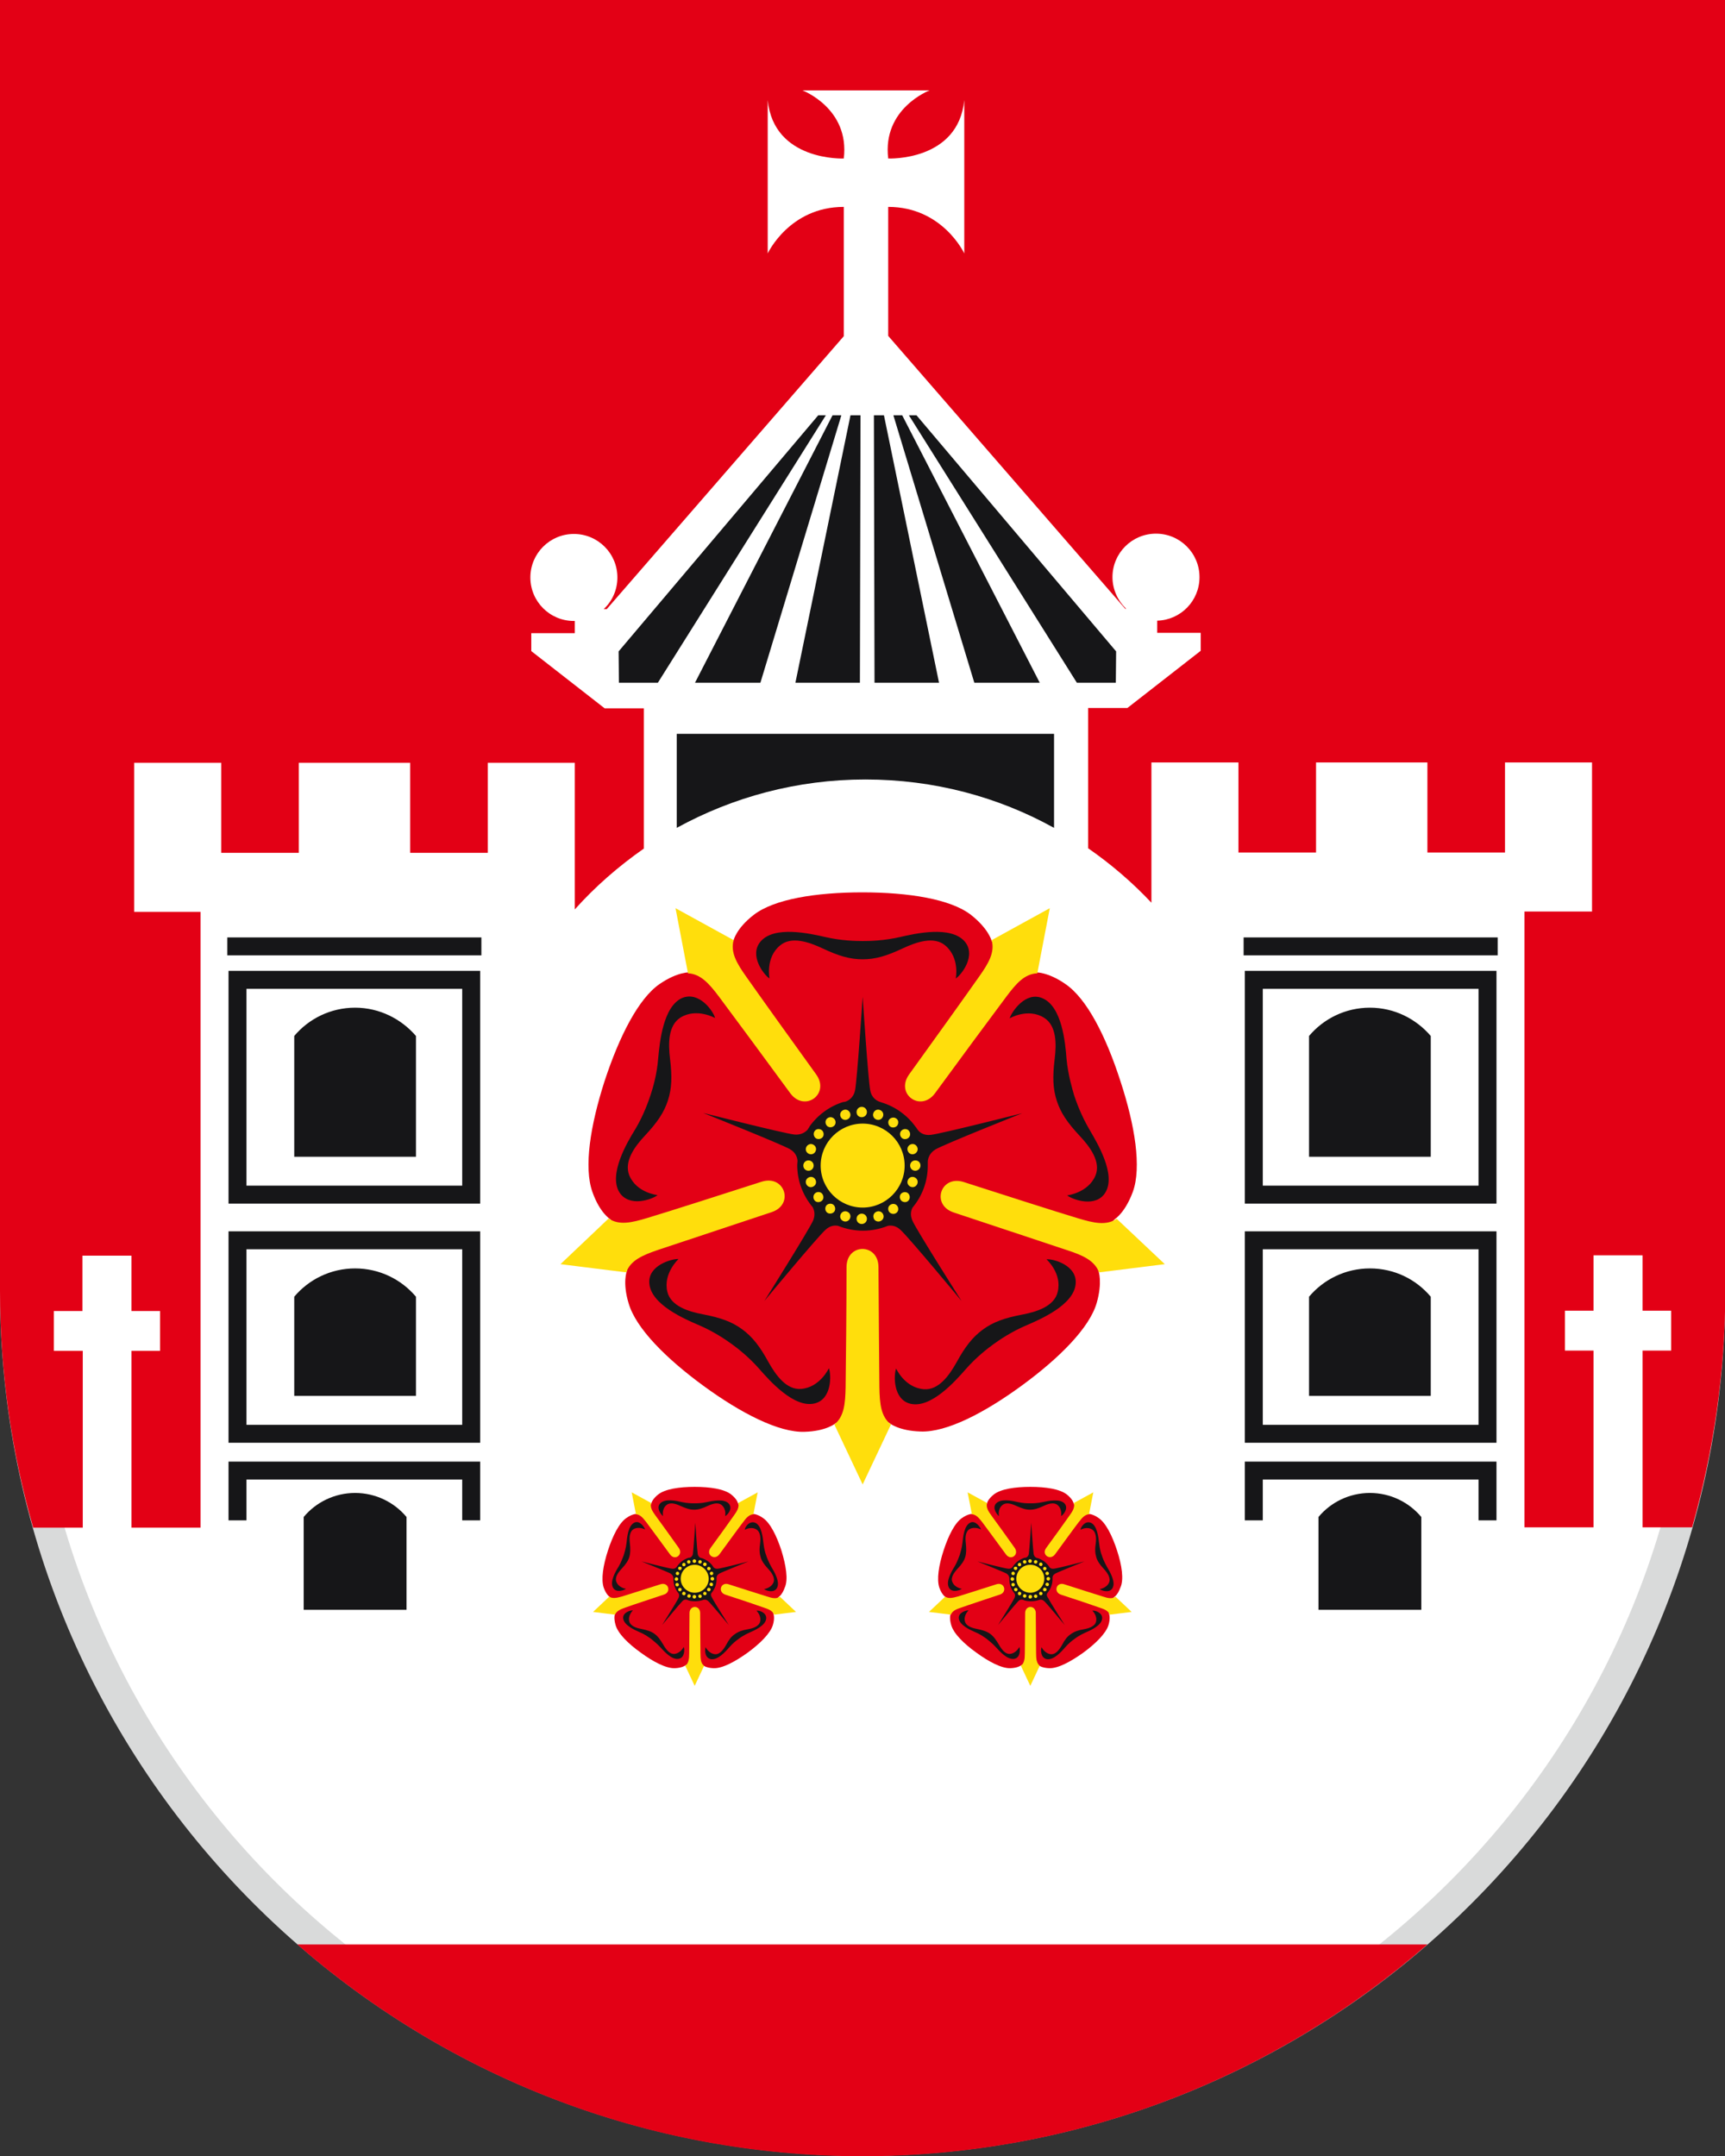
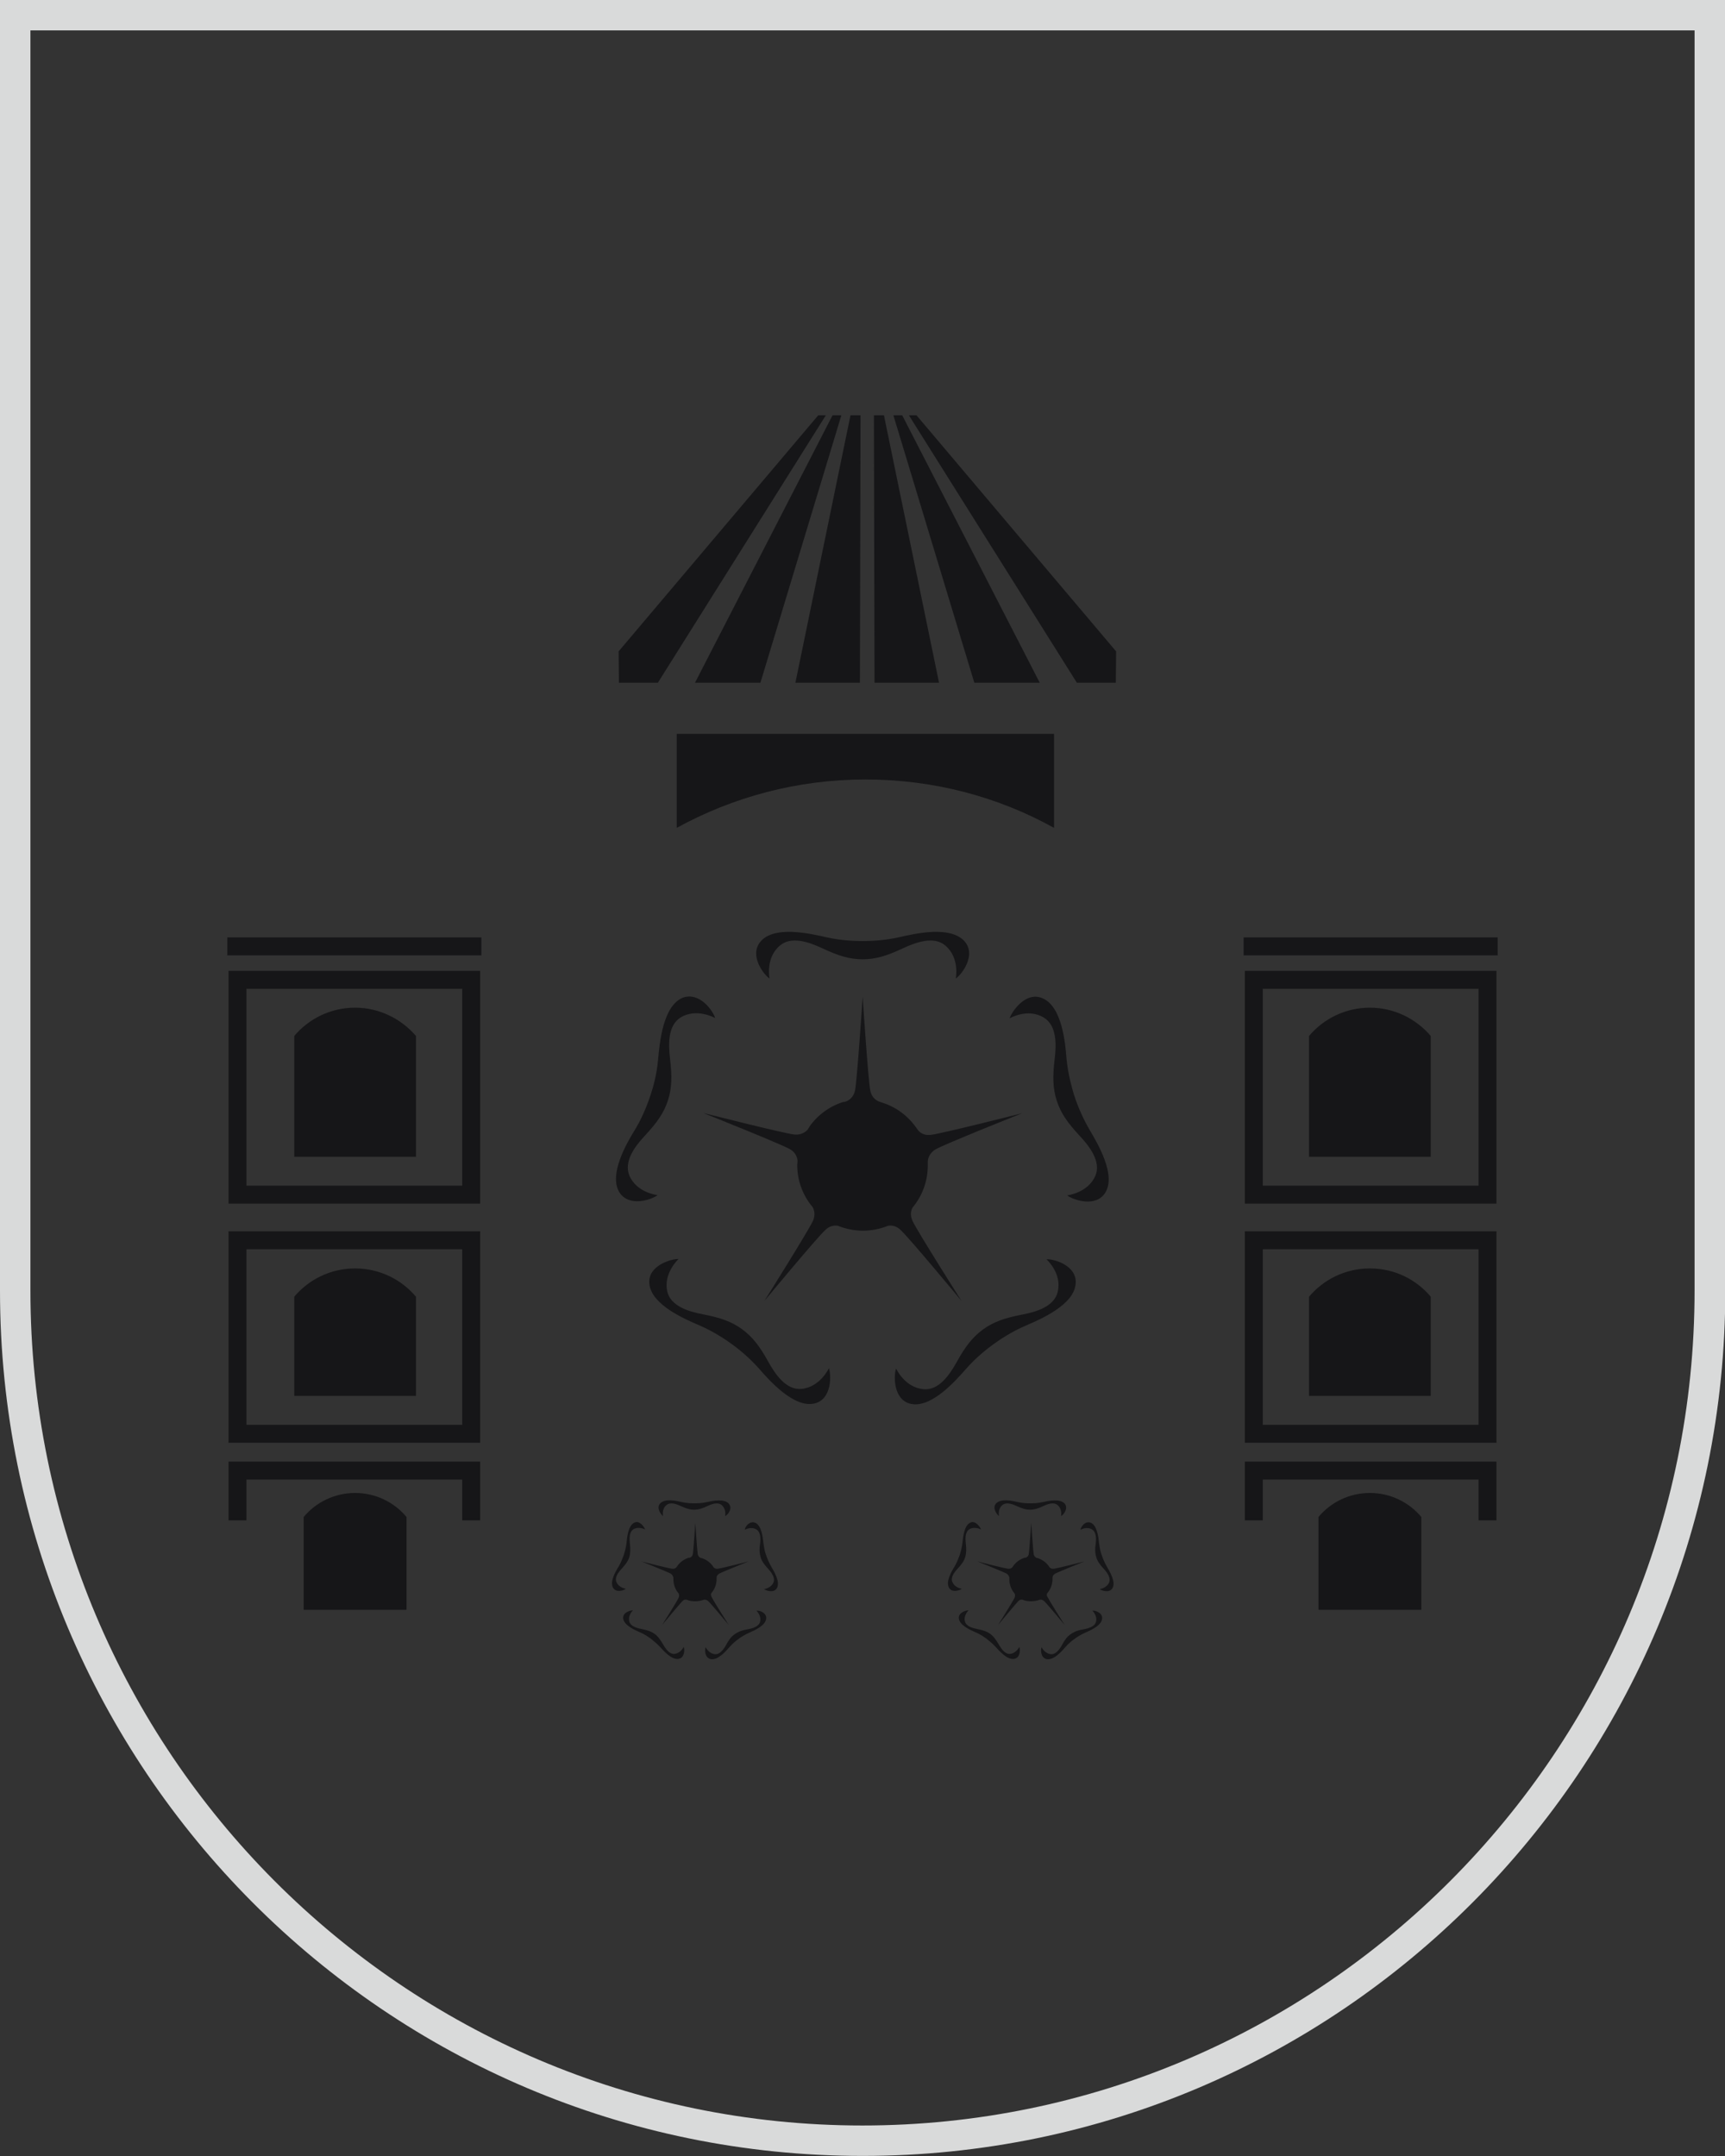
<svg xmlns="http://www.w3.org/2000/svg" version="1.1" id="Ebene_1" x="0px" y="0px" viewBox="0 0 56.69 70.87" style="enable-background:new 0 0 56.69 70.87;" xml:space="preserve">
  <rect x="0" y="0" width="56.69" height="70.87" fill="#333333" stroke="none" />
  <style type="text/css">
	.st0{fill:#E30015;}
	.st1{fill:#FFFFFF;}
	.st2{fill:#D9DADA;}
	.st3{fill:#161618;}
	.st4{fill:#FFDE0C;}
</style>
-   <path class="st0" d="M27.72,36.51c-1.07,0.35-1.66,1.5-1.31,2.57s1.5,1.66,2.57,1.31c1.07-0.35,1.66-1.5,1.31-2.57  C29.94,36.75,28.79,36.16,27.72,36.51z" />
  <g>
-     <path class="st1" d="M28.35,70.37C12.99,70.37,0.5,57.83,0.5,42.42V0.5h55.69v41.92C56.19,57.83,43.7,70.37,28.35,70.37z" />
    <path class="st2" d="M55.69,1v41.42c0,15.13-12.27,27.44-27.35,27.44S1,57.55,1,42.42V1H55.69 M56.69,0H0v42.42   c0,15.71,12.69,28.44,28.35,28.44s28.35-12.74,28.35-28.44V0L56.69,0z" />
  </g>
-   <path class="st0" d="M46.91,63.91c-4.97,4.33-11.46,6.96-18.57,6.96s-13.59-2.63-18.57-6.96H46.91z M0,0v42.42  c0,2.7,0.38,5.31,1.09,7.79h1.63v-5.81H1.77v-1.31h0.94v-1.82h1.61v1.82h0.94v1.31H4.32v5.81h2.27V29.97H4.41v-4.9h2.86v2.96h2.55  v-2.96h3.66v2.96h2.55v-2.96h2.86v4.82c0.67-0.75,1.44-1.42,2.27-2v-4.61h-1.29l-2.41-1.88v-0.59h1.43v-0.4c-0.01,0-0.02,0-0.03,0  c-0.79,0-1.43-0.64-1.43-1.43s0.64-1.43,1.43-1.43s1.43,0.64,1.43,1.43c0,0.41-0.17,0.78-0.45,1.04h0.1l7.79-8.97V6.8  c-1.79,0-2.5,1.53-2.5,1.53V3.29c0.2,2.02,2.5,1.92,2.5,1.92c0.2-1.65-1.36-2.24-1.36-2.24h4.18c0,0-1.56,0.59-1.36,2.24  c0,0,2.3,0.1,2.5-1.92v5.04c0,0-0.71-1.53-2.5-1.53v4.24l7.79,8.97h0.03c-0.27-0.26-0.45-0.63-0.45-1.04c0-0.79,0.64-1.43,1.43-1.43  s1.43,0.64,1.43,1.43c0,0.78-0.62,1.41-1.39,1.43v0.4h1.43v0.59l-2.41,1.88h-1.29v4.61c0.75,0.52,1.45,1.12,2.08,1.79v-4.61h2.86  v2.96h2.55v-2.96h3.66v2.96h2.55v-2.96h2.86v4.9H50.1v20.24h2.27v-5.81h-0.94v-1.31h0.94v-1.82h1.61v1.82h0.94v1.31h-0.94v5.81h1.63  c0.7-2.48,1.09-5.09,1.09-7.79V0H0z M36.82,35.53c-0.47-1.46-1.1-2.71-1.81-3.19c-0.59-0.41-0.99-0.38-0.99-0.38l0,0l-0.98-0.14  l-0.03-0.02l-0.43-0.9l0,0c0,0-0.1-0.38-0.67-0.83c-0.67-0.52-2.05-0.74-3.57-0.74c-1.52,0-2.9,0.22-3.57,0.74  c-0.57,0.44-0.66,0.83-0.66,0.83h0l-0.43,0.9l-0.03,0.02l-0.98,0.14v0c0,0-0.39-0.03-0.99,0.38c-0.7,0.48-1.33,1.73-1.81,3.19  c-0.47,1.46-0.69,2.84-0.4,3.65c0.24,0.68,0.58,0.89,0.58,0.89v0l0.71,0.69l0.01,0.04l-0.17,0.98l0,0c0,0-0.15,0.37,0.06,1.06  c0.24,0.82,1.23,1.81,2.46,2.71c1.23,0.9,2.48,1.54,3.32,1.51c0.72-0.02,1.02-0.28,1.02-0.28l0,0l0.87-0.47l0.04,0l0.87,0.47v0  c0,0,0.3,0.25,1.02,0.27c0.85,0.03,2.09-0.61,3.32-1.51c1.23-0.9,2.22-1.89,2.46-2.71c0.2-0.69,0.06-1.06,0.06-1.06l0,0l-0.17-0.98  l0.01-0.04l0.71-0.69v0c0,0,0.33-0.21,0.58-0.89C37.52,38.37,37.3,36.99,36.82,35.53z M36.71,50.96c-0.16-0.49-0.37-0.91-0.61-1.07  c-0.2-0.14-0.33-0.13-0.33-0.13l0,0l-0.33-0.05l-0.01-0.01l-0.15-0.3l0,0c0,0-0.03-0.13-0.22-0.28c-0.23-0.18-0.69-0.25-1.2-0.25  c-0.51,0-0.97,0.07-1.2,0.25c-0.19,0.15-0.22,0.28-0.22,0.28h0l-0.15,0.3l-0.01,0.01l-0.33,0.05v0c0,0-0.13-0.01-0.33,0.13  c-0.24,0.16-0.45,0.58-0.61,1.07c-0.16,0.49-0.23,0.95-0.14,1.22c0.08,0.23,0.19,0.3,0.19,0.3v0l0.24,0.23l0,0.01l-0.06,0.33l0,0  c0,0-0.05,0.12,0.02,0.36c0.08,0.28,0.41,0.61,0.83,0.91c0.41,0.3,0.83,0.52,1.12,0.51c0.24-0.01,0.34-0.09,0.34-0.09l0,0l0.29-0.16  l0.01,0l0.29,0.16v0c0,0,0.1,0.08,0.34,0.09c0.29,0.01,0.7-0.21,1.12-0.51c0.41-0.3,0.75-0.64,0.83-0.91  c0.07-0.23,0.02-0.36,0.02-0.36l0,0l-0.06-0.33l0-0.01l0.24-0.23v0c0,0,0.11-0.07,0.19-0.3C36.94,51.92,36.87,51.45,36.71,50.96z   M25.68,50.96c-0.16-0.49-0.37-0.91-0.61-1.07c-0.2-0.14-0.33-0.13-0.33-0.13l0,0l-0.33-0.05l-0.01-0.01l-0.15-0.3l0,0  c0,0-0.03-0.13-0.22-0.28c-0.23-0.18-0.69-0.25-1.2-0.25c-0.51,0-0.97,0.07-1.2,0.25c-0.19,0.15-0.22,0.28-0.22,0.28h0l-0.15,0.3  l-0.01,0.01l-0.33,0.05v0c0,0-0.13-0.01-0.33,0.13c-0.24,0.16-0.45,0.58-0.61,1.07c-0.16,0.49-0.23,0.95-0.14,1.22  c0.08,0.23,0.19,0.3,0.19,0.3v0l0.24,0.23l0,0.01l-0.06,0.33l0,0c0,0-0.05,0.12,0.02,0.36c0.08,0.28,0.41,0.61,0.83,0.91  c0.41,0.3,0.83,0.52,1.12,0.51c0.24-0.01,0.34-0.09,0.34-0.09l0,0l0.29-0.16l0.01,0l0.29,0.16v0c0,0,0.1,0.08,0.34,0.09  c0.29,0.01,0.7-0.21,1.12-0.51c0.41-0.3,0.75-0.64,0.83-0.91c0.07-0.23,0.02-0.36,0.02-0.36l0,0l-0.06-0.33l0-0.01l0.24-0.23v0  c0,0,0.11-0.07,0.19-0.3C25.91,51.92,25.83,51.45,25.68,50.96z" />
  <path class="st3" d="M22.24,24.12h12.4v3.09c-1.84-1.02-3.95-1.59-6.2-1.59c-2.25,0-4.36,0.58-6.2,1.59V24.12z M11.67,33.12  c-0.8,0-1.52,0.36-2,0.93v3.97h4v-3.97C13.19,33.49,12.47,33.12,11.67,33.12z M11.67,41.69c-0.8,0-1.52,0.36-2,0.93v3.26h4v-3.26  C13.19,42.05,12.47,41.69,11.67,41.69z M11.67,49.07c-0.68,0-1.29,0.31-1.69,0.79v3.05h3.38v-3.05  C12.96,49.38,12.35,49.07,11.67,49.07z M7.51,31.91h8.27v7.65H7.51V31.91z M8.1,38.97h7.09V32.5H8.1V38.97z M7.51,40.47h8.27v6.95  H7.51V40.47z M8.1,46.83h7.09v-5.77H8.1V46.83z M7.51,49.97H8.1v-1.34h7.09v1.34h0.59v-1.93H7.51V49.97z M7.47,31.4h8.35v-0.59H7.47  V31.4z M45.02,33.12c-0.8,0-1.52,0.36-2,0.93v3.97h4v-3.97C46.54,33.49,45.83,33.12,45.02,33.12z M45.02,41.69  c-0.8,0-1.52,0.36-2,0.93v3.26h4v-3.26C46.54,42.05,45.83,41.69,45.02,41.69z M45.02,49.07c-0.68,0-1.29,0.31-1.69,0.79v3.05h3.38  v-3.05C46.31,49.38,45.7,49.07,45.02,49.07z M40.91,31.91h8.27v7.65h-8.27V31.91z M41.5,38.97h7.09V32.5H41.5V38.97z M40.91,40.47  h8.27v6.95h-8.27V40.47z M41.5,46.83h7.09v-5.77H41.5V46.83z M40.91,49.97h0.59v-1.34h7.09v1.34h0.59v-1.93h-8.27V49.97z   M40.87,30.81v0.59h8.35v-0.59H40.87z M30.86,22.44l-1.81-8.79h-0.33l0.02,8.79H30.86z M34.17,22.44l-4.52-8.79h-0.29l2.66,8.79  H34.17z M29.87,13.65l5.52,8.79h1.28l0.01-1.03l-6.56-7.76H29.87z M28.26,22.44l0.02-8.79h-0.33l-1.81,8.79H28.26z M24.99,22.44  l2.66-8.79h-0.29l-4.52,8.79H24.99z M26.89,13.65l-6.56,7.76l0.01,1.03h1.28l5.52-8.79H26.89z M29.99,39.69  c0.31-0.37,0.5-0.85,0.5-1.38c0-0.05,0-0.09,0-0.14c0.01-0.11,0.06-0.27,0.25-0.39c0.31-0.18,2.85-1.19,2.85-1.19s-2.64,0.67-3,0.71  c-0.24,0.03-0.38-0.09-0.44-0.18c-0.01-0.02-0.03-0.04-0.04-0.06c-0.01-0.01-0.01-0.01-0.01-0.01l0,0  c-0.27-0.38-0.66-0.67-1.11-0.81l0,0c0,0-0.01,0-0.03-0.01c-0.01,0-0.02-0.01-0.03-0.01c-0.1-0.03-0.28-0.12-0.33-0.38  c-0.07-0.35-0.25-3.08-0.25-3.08s-0.18,2.72-0.25,3.08c-0.05,0.24-0.22,0.34-0.32,0.37c-0.02,0-0.04,0.01-0.05,0.01  c-0.01,0-0.02,0-0.02,0l0,0c-0.45,0.14-0.84,0.43-1.11,0.81l0,0c0,0,0,0,0,0.01c-0.02,0.03-0.04,0.05-0.05,0.08  c-0.07,0.08-0.21,0.19-0.44,0.17c-0.36-0.04-3-0.71-3-0.71s2.53,1.01,2.85,1.19c0.19,0.11,0.24,0.27,0.25,0.38  c0,0.05-0.01,0.1-0.01,0.14c0,0.53,0.19,1.01,0.51,1.39c0.05,0.1,0.09,0.25,0.01,0.44c-0.15,0.33-1.6,2.64-1.6,2.64  s1.74-2.1,2.01-2.34c0.15-0.14,0.3-0.15,0.41-0.13c0.25,0.1,0.53,0.16,0.82,0.16c0.29,0,0.57-0.06,0.82-0.16  c0.11-0.02,0.26-0.01,0.41,0.13c0.27,0.24,2.01,2.34,2.01,2.34s-1.46-2.3-1.61-2.63C29.9,39.94,29.94,39.78,29.99,39.69z   M31.7,30.94c-0.46-0.52-1.61-0.26-2.13-0.14c-0.52,0.12-1,0.13-1.22,0.13c-0.22,0-0.7-0.01-1.22-0.13  c-0.52-0.12-1.68-0.38-2.13,0.14c-0.4,0.46,0.11,1.11,0.29,1.22c0,0-0.14-0.68,0.34-1.08c0.37-0.32,0.95-0.12,1.4,0.09  c0.53,0.25,0.9,0.36,1.32,0.36v0c0,0,0,0,0,0c0,0,0,0,0,0v0c0.42,0,0.79-0.11,1.32-0.36c0.45-0.21,1.03-0.41,1.4-0.09  c0.48,0.41,0.34,1.08,0.34,1.08C31.59,32.05,32.1,31.4,31.7,30.94z M23.5,33.46c0,0-0.6-0.34-1.13-0.02  c-0.42,0.26-0.41,0.87-0.35,1.36c0.07,0.58,0.06,0.97-0.07,1.37l0,0c0,0,0,0,0,0c0,0,0,0,0,0l0,0c-0.13,0.4-0.35,0.72-0.75,1.15  c-0.34,0.36-0.7,0.85-0.52,1.31c0.24,0.58,0.93,0.65,0.93,0.65c-0.17,0.14-0.94,0.42-1.26-0.1c-0.35-0.59,0.25-1.62,0.53-2.07  c0.27-0.45,0.43-0.91,0.5-1.12c0.07-0.21,0.21-0.67,0.25-1.2c0.05-0.53,0.16-1.71,0.79-1.99C22.99,32.57,23.45,33.25,23.5,33.46z   M34.26,32.81c0.64,0.27,0.75,1.46,0.79,1.99c0.05,0.53,0.19,0.99,0.25,1.2c0.07,0.21,0.23,0.66,0.5,1.12  c0.27,0.46,0.88,1.48,0.53,2.07c-0.31,0.52-1.08,0.24-1.26,0.1c0,0,0.69-0.08,0.93-0.65c0.19-0.45-0.18-0.95-0.52-1.31  c-0.4-0.43-0.62-0.75-0.75-1.15l0,0c0,0,0,0,0,0c0,0,0,0,0,0l0,0c-0.13-0.4-0.14-0.79-0.07-1.37c0.06-0.49,0.07-1.1-0.35-1.36  c-0.53-0.33-1.13,0.02-1.13,0.02C33.25,33.25,33.71,32.57,34.26,32.81z M35.35,42.2c-0.06,0.69-1.15,1.16-1.64,1.37  c-0.49,0.21-0.88,0.48-1.06,0.61c-0.18,0.13-0.56,0.42-0.91,0.82c-0.35,0.4-1.14,1.29-1.81,1.14c-0.59-0.13-0.56-0.96-0.48-1.16  c0,0,0.28,0.63,0.91,0.68c0.49,0.04,0.84-0.46,1.08-0.89c0.28-0.51,0.52-0.82,0.86-1.07l0,0c0,0,0,0,0,0s0,0,0,0l0,0  c0.34-0.25,0.71-0.38,1.28-0.49c0.48-0.09,1.07-0.27,1.18-0.75c0.15-0.61-0.37-1.07-0.37-1.07C34.62,41.37,35.41,41.59,35.35,42.2z   M22.3,41.38c0,0-0.51,0.47-0.37,1.07c0.11,0.48,0.7,0.66,1.18,0.75c0.57,0.11,0.94,0.24,1.28,0.49l0,0c0,0,0,0,0,0c0,0,0,0,0,0l0,0  c0.34,0.25,0.58,0.56,0.86,1.07c0.24,0.43,0.59,0.93,1.08,0.89c0.62-0.05,0.91-0.68,0.91-0.68c0.08,0.2,0.11,1.03-0.48,1.16  c-0.67,0.15-1.46-0.74-1.81-1.14c-0.35-0.4-0.73-0.69-0.91-0.82c-0.18-0.13-0.57-0.4-1.06-0.61c-0.49-0.21-1.58-0.68-1.64-1.37  C21.28,41.59,22.08,41.37,22.3,41.38z M34.42,52.36c0.11-0.13,0.17-0.29,0.17-0.46c0-0.02,0-0.03,0-0.05c0-0.04,0.02-0.09,0.09-0.13  c0.11-0.06,0.96-0.4,0.96-0.4s-0.89,0.23-1.01,0.24c-0.08,0.01-0.13-0.03-0.15-0.06c0-0.01-0.01-0.01-0.01-0.02c0,0,0,0,0,0l0,0  c-0.09-0.13-0.22-0.22-0.37-0.27l0,0c0,0,0,0-0.01,0c0,0-0.01,0-0.01,0c-0.03-0.01-0.09-0.04-0.11-0.13  c-0.02-0.12-0.08-1.03-0.08-1.03s-0.06,0.91-0.08,1.03c-0.02,0.08-0.07,0.11-0.11,0.12c-0.01,0-0.01,0-0.02,0c0,0-0.01,0-0.01,0l0,0  c-0.15,0.05-0.28,0.14-0.37,0.27l0,0c0,0,0,0,0,0c-0.01,0.01-0.01,0.02-0.02,0.03c-0.02,0.03-0.07,0.07-0.15,0.06  c-0.12-0.01-1.01-0.24-1.01-0.24s0.85,0.34,0.96,0.4c0.06,0.04,0.08,0.09,0.09,0.13c0,0.02,0,0.03,0,0.05  c0,0.18,0.06,0.34,0.17,0.47c0.02,0.03,0.03,0.08,0,0.15c-0.05,0.11-0.54,0.89-0.54,0.89s0.58-0.7,0.67-0.79  c0.05-0.05,0.1-0.05,0.14-0.04c0.09,0.04,0.18,0.05,0.28,0.05c0.1,0,0.19-0.02,0.28-0.05c0.04-0.01,0.09,0,0.14,0.04  c0.09,0.08,0.68,0.79,0.68,0.79s-0.49-0.77-0.54-0.88C34.38,52.44,34.4,52.39,34.42,52.36z M34.99,49.42  c-0.15-0.17-0.54-0.09-0.72-0.05c-0.17,0.04-0.33,0.04-0.41,0.04s-0.24,0-0.41-0.04c-0.17-0.04-0.56-0.13-0.72,0.05  c-0.13,0.15,0.04,0.37,0.1,0.41c0,0-0.05-0.23,0.11-0.36c0.13-0.11,0.32-0.04,0.47,0.03c0.18,0.08,0.3,0.12,0.44,0.12v0c0,0,0,0,0,0  s0,0,0,0v0c0.14,0,0.27-0.04,0.44-0.12c0.15-0.07,0.34-0.14,0.47-0.03c0.16,0.14,0.11,0.36,0.11,0.36  C34.95,49.79,35.12,49.58,34.99,49.42z M32.24,50.27c0,0-0.2-0.11-0.38-0.01c-0.14,0.09-0.14,0.29-0.12,0.46  c0.02,0.19,0.02,0.33-0.02,0.46l0,0c0,0,0,0,0,0s0,0,0,0l0,0c-0.04,0.13-0.12,0.24-0.25,0.38c-0.11,0.12-0.24,0.29-0.17,0.44  c0.08,0.19,0.31,0.22,0.31,0.22c-0.06,0.05-0.32,0.14-0.42-0.03c-0.12-0.2,0.08-0.54,0.18-0.7c0.09-0.15,0.14-0.31,0.17-0.38  c0.02-0.07,0.07-0.22,0.09-0.4c0.02-0.18,0.05-0.58,0.27-0.67C32.06,49.97,32.22,50.2,32.24,50.27z M35.85,50.05  c0.21,0.09,0.25,0.49,0.27,0.67c0.02,0.18,0.06,0.33,0.09,0.4c0.02,0.07,0.08,0.22,0.17,0.38c0.09,0.15,0.3,0.5,0.18,0.7  c-0.1,0.17-0.36,0.08-0.42,0.03c0,0,0.23-0.03,0.31-0.22c0.06-0.15-0.06-0.32-0.17-0.44c-0.13-0.14-0.21-0.25-0.25-0.38l0,0  c0,0,0,0,0,0c0,0,0,0,0,0l0,0c-0.04-0.13-0.05-0.27-0.02-0.46c0.02-0.16,0.02-0.37-0.12-0.46c-0.18-0.11-0.38,0.01-0.38,0.01  C35.51,50.2,35.66,49.97,35.85,50.05z M36.22,53.2c-0.02,0.23-0.39,0.39-0.55,0.46c-0.16,0.07-0.3,0.16-0.36,0.21  c-0.06,0.04-0.19,0.14-0.31,0.28c-0.12,0.14-0.38,0.43-0.61,0.38c-0.2-0.05-0.19-0.32-0.16-0.39c0,0,0.1,0.21,0.31,0.23  c0.16,0.01,0.28-0.16,0.36-0.3c0.09-0.17,0.17-0.28,0.29-0.36l0,0c0,0,0,0,0,0s0,0,0,0l0,0c0.11-0.08,0.24-0.13,0.43-0.16  c0.16-0.03,0.36-0.09,0.4-0.25c0.05-0.2-0.12-0.36-0.12-0.36C35.97,52.92,36.24,53,36.22,53.2z M31.83,52.93  c0,0-0.17,0.16-0.12,0.36c0.04,0.16,0.24,0.22,0.4,0.25c0.19,0.04,0.32,0.08,0.43,0.16l0,0c0,0,0,0,0,0s0,0,0,0l0,0  c0.11,0.08,0.19,0.19,0.29,0.36c0.08,0.14,0.2,0.31,0.36,0.3c0.21-0.02,0.31-0.23,0.31-0.23c0.03,0.07,0.04,0.35-0.16,0.39  c-0.23,0.05-0.49-0.25-0.61-0.38c-0.12-0.13-0.25-0.23-0.31-0.28c-0.06-0.04-0.19-0.14-0.36-0.21c-0.16-0.07-0.53-0.23-0.55-0.46  C31.49,53,31.76,52.92,31.83,52.93z M23.38,52.36c0.11-0.13,0.17-0.29,0.17-0.46c0-0.02,0-0.03,0-0.05c0-0.04,0.02-0.09,0.09-0.13  c0.11-0.06,0.96-0.4,0.96-0.4s-0.89,0.23-1.01,0.24c-0.08,0.01-0.13-0.03-0.15-0.06c0-0.01-0.01-0.01-0.01-0.02c0,0,0,0,0,0l0,0  c-0.09-0.13-0.22-0.22-0.37-0.27l0,0c0,0,0,0-0.01,0c0,0-0.01,0-0.01,0c-0.03-0.01-0.09-0.04-0.11-0.13  c-0.02-0.12-0.08-1.03-0.08-1.03s-0.06,0.91-0.08,1.03c-0.02,0.08-0.07,0.11-0.11,0.12c-0.01,0-0.01,0-0.02,0c0,0-0.01,0-0.01,0l0,0  c-0.15,0.05-0.28,0.14-0.37,0.27l0,0c0,0,0,0,0,0c-0.01,0.01-0.01,0.02-0.02,0.03c-0.02,0.03-0.07,0.07-0.15,0.06  c-0.12-0.01-1.01-0.24-1.01-0.24s0.85,0.34,0.96,0.4c0.06,0.04,0.08,0.09,0.09,0.13c0,0.02,0,0.03,0,0.05  c0,0.18,0.06,0.34,0.17,0.47c0.02,0.03,0.03,0.08,0,0.15c-0.05,0.11-0.54,0.89-0.54,0.89s0.58-0.7,0.67-0.79  c0.05-0.05,0.1-0.05,0.14-0.04c0.09,0.04,0.18,0.05,0.28,0.05c0.1,0,0.19-0.02,0.28-0.05c0.04-0.01,0.09,0,0.14,0.04  c0.09,0.08,0.68,0.79,0.68,0.79s-0.49-0.77-0.54-0.88C23.35,52.44,23.36,52.39,23.38,52.36z M23.95,49.42  c-0.15-0.17-0.54-0.09-0.72-0.05c-0.17,0.04-0.33,0.04-0.41,0.04c-0.07,0-0.24,0-0.41-0.04c-0.17-0.04-0.56-0.13-0.72,0.05  c-0.13,0.15,0.04,0.37,0.1,0.41c0,0-0.05-0.23,0.11-0.36c0.13-0.11,0.32-0.04,0.47,0.03c0.18,0.08,0.3,0.12,0.44,0.12v0c0,0,0,0,0,0  c0,0,0,0,0,0v0c0.14,0,0.27-0.04,0.44-0.12c0.15-0.07,0.34-0.14,0.47-0.03c0.16,0.14,0.11,0.36,0.11,0.36  C23.92,49.79,24.09,49.58,23.95,49.42z M21.2,50.27c0,0-0.2-0.11-0.38-0.01c-0.14,0.09-0.14,0.29-0.12,0.46  c0.02,0.19,0.02,0.33-0.02,0.46l0,0c0,0,0,0,0,0c0,0,0,0,0,0l0,0c-0.04,0.13-0.12,0.24-0.25,0.38c-0.11,0.12-0.24,0.29-0.17,0.44  c0.08,0.19,0.31,0.22,0.31,0.22c-0.06,0.05-0.32,0.14-0.42-0.03c-0.12-0.2,0.08-0.54,0.18-0.7c0.09-0.15,0.14-0.31,0.17-0.38  c0.02-0.07,0.07-0.22,0.09-0.4c0.02-0.18,0.05-0.58,0.27-0.67C21.03,49.97,21.18,50.2,21.2,50.27z M24.82,50.05  c0.21,0.09,0.25,0.49,0.27,0.67c0.02,0.18,0.06,0.33,0.09,0.4c0.02,0.07,0.08,0.22,0.17,0.38c0.09,0.15,0.3,0.5,0.18,0.7  c-0.1,0.17-0.36,0.08-0.42,0.03c0,0,0.23-0.03,0.31-0.22c0.06-0.15-0.06-0.32-0.17-0.44c-0.13-0.14-0.21-0.25-0.25-0.38l0,0  c0,0,0,0,0,0c0,0,0,0,0,0l0,0c-0.04-0.13-0.05-0.27-0.02-0.46c0.02-0.16,0.02-0.37-0.12-0.46c-0.18-0.11-0.38,0.01-0.38,0.01  C24.47,50.2,24.63,49.97,24.82,50.05z M25.18,53.2c-0.02,0.23-0.39,0.39-0.55,0.46c-0.16,0.07-0.3,0.16-0.36,0.21  c-0.06,0.04-0.19,0.14-0.31,0.28c-0.12,0.14-0.38,0.43-0.61,0.38c-0.2-0.05-0.19-0.32-0.16-0.39c0,0,0.1,0.21,0.31,0.23  c0.16,0.01,0.28-0.16,0.36-0.3c0.09-0.17,0.17-0.28,0.29-0.36l0,0c0,0,0,0,0,0s0,0,0,0l0,0c0.11-0.08,0.24-0.13,0.43-0.16  c0.16-0.03,0.36-0.09,0.4-0.25c0.05-0.2-0.12-0.36-0.12-0.36C24.94,52.92,25.2,53,25.18,53.2z M20.8,52.93c0,0-0.17,0.16-0.12,0.36  c0.04,0.16,0.24,0.22,0.4,0.25c0.19,0.04,0.32,0.08,0.43,0.16l0,0c0,0,0,0,0,0s0,0,0,0l0,0c0.11,0.08,0.19,0.19,0.29,0.36  c0.08,0.14,0.2,0.31,0.36,0.3c0.21-0.02,0.31-0.23,0.31-0.23c0.03,0.07,0.04,0.35-0.16,0.39c-0.23,0.05-0.49-0.25-0.61-0.38  c-0.12-0.13-0.25-0.23-0.31-0.28c-0.06-0.04-0.19-0.14-0.36-0.21c-0.16-0.07-0.53-0.23-0.55-0.46C20.46,53,20.72,52.92,20.8,52.93z" />
-   <path class="st4" d="M20.58,41.82l-2.16-0.27L20,40.05c0.35,0.23,0.75,0.14,1.28-0.02c0.67-0.2,2.57-0.81,3.75-1.19  c0.76-0.24,1.08,0.75,0.33,1c-1.18,0.39-3.07,1.02-3.73,1.24C21.1,41.26,20.72,41.43,20.58,41.82z M36.12,41.82l2.16-0.27  l-1.58-1.49c-0.35,0.23-0.75,0.14-1.28-0.02c-0.67-0.2-2.57-0.81-3.75-1.19c-0.76-0.24-1.08,0.75-0.33,1  c1.18,0.39,3.07,1.02,3.73,1.24C35.59,41.26,35.97,41.43,36.12,41.82z M23.63,32.76c0.42,0.56,1.6,2.16,2.34,3.17  c0.47,0.64,1.32,0.03,0.85-0.62c-0.73-1.01-1.89-2.63-2.29-3.2c-0.32-0.45-0.53-0.81-0.42-1.21l-1.91-1.05l0.41,2.14  C23.02,32.01,23.3,32.32,23.63,32.76z M34.09,31.99l0.41-2.14l-1.91,1.05c0.11,0.4-0.1,0.76-0.42,1.21c-0.4,0.57-1.56,2.19-2.29,3.2  c-0.47,0.65,0.38,1.26,0.85,0.62c0.73-1,1.92-2.61,2.34-3.17C33.4,32.32,33.67,32.01,34.09,31.99z M28.9,45.59  c-0.01-0.7-0.02-2.69-0.03-3.94c0-0.8-1.05-0.8-1.05,0c0,1.24-0.02,3.24-0.03,3.94c-0.01,0.55-0.05,0.97-0.37,1.23l0.93,1.97  l0.93-1.97C28.95,46.56,28.91,46.15,28.9,45.59z M28.35,36.93c-0.76,0-1.38,0.62-1.38,1.38s0.62,1.38,1.38,1.38  c0.76,0,1.38-0.62,1.38-1.38S29.11,36.93,28.35,36.93z M28.32,40.23c0.09,0,0.17-0.07,0.17-0.17c0-0.09-0.07-0.17-0.17-0.17  c-0.09,0-0.17,0.07-0.17,0.17S28.23,40.23,28.32,40.23z M27.62,39.93c0.03-0.09,0.12-0.14,0.21-0.11c0.09,0.03,0.14,0.12,0.11,0.21  c-0.03,0.09-0.12,0.14-0.21,0.11C27.64,40.11,27.59,40.02,27.62,39.93z M27.15,39.63c0.05-0.07,0.16-0.09,0.23-0.04  c0.07,0.05,0.09,0.16,0.04,0.23c-0.05,0.07-0.16,0.09-0.23,0.04C27.12,39.81,27.1,39.71,27.15,39.63z M26.8,39.21  c0.07-0.05,0.18-0.04,0.23,0.04s0.04,0.18-0.04,0.23c-0.07,0.05-0.18,0.04-0.23-0.04C26.71,39.36,26.73,39.26,26.8,39.21z   M26.6,38.69c0.09-0.03,0.18,0.02,0.21,0.11s-0.02,0.18-0.11,0.21c-0.09,0.03-0.18-0.02-0.21-0.11  C26.46,38.81,26.51,38.72,26.6,38.69z M26.57,38.14c0.09,0,0.17,0.07,0.17,0.17c0,0.09-0.07,0.17-0.17,0.17  c-0.09,0-0.17-0.07-0.17-0.17C26.4,38.22,26.47,38.14,26.57,38.14z M26.7,37.61c0.09,0.03,0.14,0.12,0.11,0.21  c-0.03,0.09-0.12,0.14-0.21,0.11s-0.14-0.12-0.11-0.21C26.52,37.63,26.62,37.58,26.7,37.61z M27,37.14  c0.07,0.05,0.09,0.16,0.04,0.23c-0.05,0.07-0.16,0.09-0.23,0.04c-0.07-0.05-0.09-0.16-0.04-0.23C26.82,37.1,26.93,37.09,27,37.14z   M27.43,36.79c0.05,0.07,0.04,0.18-0.04,0.23c-0.07,0.05-0.18,0.04-0.23-0.04c-0.05-0.07-0.04-0.18,0.04-0.23  C27.27,36.7,27.37,36.71,27.43,36.79z M27.94,36.59c0.03,0.09-0.02,0.18-0.11,0.21c-0.09,0.03-0.18-0.02-0.21-0.11  c-0.03-0.09,0.02-0.18,0.11-0.21C27.82,36.45,27.91,36.5,27.94,36.59z M28.49,36.55c0,0.09-0.07,0.17-0.17,0.17  s-0.17-0.07-0.17-0.17c0-0.09,0.07-0.17,0.17-0.17S28.49,36.46,28.49,36.55z M29.02,36.69c-0.03,0.09-0.12,0.14-0.21,0.11  s-0.14-0.12-0.11-0.21c0.03-0.09,0.12-0.14,0.21-0.11S29.05,36.6,29.02,36.69z M29.49,36.99c-0.05,0.07-0.16,0.09-0.23,0.04  c-0.07-0.05-0.09-0.16-0.04-0.23c0.05-0.07,0.16-0.09,0.23-0.04C29.53,36.81,29.54,36.91,29.49,36.99z M29.84,37.41  c-0.07,0.05-0.18,0.04-0.23-0.04c-0.05-0.07-0.04-0.18,0.04-0.23c0.07-0.05,0.18-0.04,0.23,0.04  C29.93,37.25,29.92,37.36,29.84,37.41z M30.04,37.93c-0.09,0.03-0.18-0.02-0.21-0.11c-0.03-0.09,0.02-0.18,0.11-0.21  c0.09-0.03,0.18,0.02,0.21,0.11C30.18,37.8,30.13,37.9,30.04,37.93z M30.08,38.48c-0.09,0-0.17-0.07-0.17-0.17  c0-0.09,0.07-0.17,0.17-0.17s0.17,0.07,0.17,0.17C30.25,38.4,30.17,38.48,30.08,38.48z M29.94,39.01c-0.09-0.03-0.14-0.12-0.11-0.21  c0.03-0.09,0.12-0.14,0.21-0.11s0.14,0.12,0.11,0.21C30.12,38.99,30.03,39.04,29.94,39.01z M29.64,39.48  c-0.07-0.05-0.09-0.16-0.04-0.23c0.05-0.07,0.16-0.09,0.23-0.04c0.07,0.05,0.09,0.16,0.04,0.23C29.82,39.52,29.72,39.53,29.64,39.48  z M29.22,39.83c-0.05-0.07-0.04-0.18,0.04-0.23c0.07-0.05,0.18-0.04,0.23,0.04c0.05,0.07,0.04,0.18-0.04,0.23  C29.38,39.92,29.27,39.9,29.22,39.83z M28.71,40.03c-0.03-0.09,0.02-0.18,0.11-0.21s0.18,0.02,0.21,0.11  c0.03,0.09-0.02,0.18-0.11,0.21C28.83,40.17,28.73,40.12,28.71,40.03z M31.61,52.83c0.22-0.08,0.86-0.29,1.25-0.42  c0.25-0.08,0.15-0.42-0.11-0.34c-0.4,0.13-1.04,0.33-1.26,0.4c-0.18,0.05-0.31,0.08-0.43,0.01l-0.53,0.5l0.72,0.09  C31.3,52.94,31.43,52.89,31.61,52.83z M36.47,53.07l0.72-0.09l-0.53-0.5c-0.12,0.08-0.25,0.05-0.43-0.01  c-0.22-0.07-0.86-0.27-1.26-0.4c-0.25-0.08-0.36,0.25-0.11,0.34c0.4,0.13,1.03,0.34,1.25,0.42C36.3,52.89,36.42,52.94,36.47,53.07z   M32.28,50.03c0.14,0.19,0.54,0.73,0.78,1.06c0.16,0.22,0.44,0.01,0.29-0.21c-0.24-0.34-0.63-0.88-0.77-1.07  c-0.11-0.15-0.18-0.27-0.14-0.41l-0.64-0.35l0.14,0.72C32.08,49.78,32.17,49.89,32.28,50.03z M35.79,49.77l0.14-0.72l-0.64,0.35  c0.04,0.13-0.03,0.26-0.14,0.41c-0.13,0.19-0.53,0.74-0.77,1.07c-0.16,0.22,0.13,0.42,0.29,0.21c0.25-0.34,0.64-0.88,0.78-1.06  C35.56,49.89,35.65,49.78,35.79,49.77z M34.05,54.34c0-0.23-0.01-0.9-0.01-1.32c0-0.27-0.35-0.27-0.35,0c0,0.42-0.01,1.09-0.01,1.32  c0,0.19-0.02,0.33-0.13,0.41l0.31,0.66l0.31-0.66C34.07,54.67,34.05,54.53,34.05,54.34z M33.86,51.43c-0.26,0-0.46,0.21-0.46,0.46  s0.21,0.46,0.46,0.46s0.46-0.21,0.46-0.46S34.12,51.43,33.86,51.43z M33.86,52.54c0.03,0,0.06-0.03,0.06-0.06  c0-0.03-0.03-0.06-0.06-0.06c-0.03,0-0.06,0.03-0.06,0.06C33.8,52.52,33.82,52.54,33.86,52.54z M33.62,52.44  c0.01-0.03,0.04-0.05,0.07-0.04c0.03,0.01,0.05,0.04,0.04,0.07c-0.01,0.03-0.04,0.05-0.07,0.04C33.63,52.5,33.61,52.47,33.62,52.44z   M33.46,52.34c0.02-0.03,0.05-0.03,0.08-0.01c0.03,0.02,0.03,0.05,0.01,0.08c-0.02,0.03-0.05,0.03-0.08,0.01  C33.45,52.4,33.45,52.37,33.46,52.34z M33.35,52.2c0.03-0.02,0.06-0.01,0.08,0.01c0.02,0.03,0.01,0.06-0.01,0.08  c-0.03,0.02-0.06,0.01-0.08-0.01S33.32,52.22,33.35,52.2z M33.28,52.03c0.03-0.01,0.06,0.01,0.07,0.04  c0.01,0.03-0.01,0.06-0.04,0.07s-0.06-0.01-0.07-0.04S33.25,52.03,33.28,52.03z M33.27,51.84c0.03,0,0.06,0.03,0.06,0.06  c0,0.03-0.03,0.06-0.06,0.06s-0.06-0.03-0.06-0.06C33.21,51.87,33.23,51.84,33.27,51.84z M33.31,51.66  c0.03,0.01,0.05,0.04,0.04,0.07c-0.01,0.03-0.04,0.05-0.07,0.04c-0.03-0.01-0.05-0.04-0.04-0.07  C33.25,51.67,33.28,51.65,33.31,51.66z M33.41,51.5c0.03,0.02,0.03,0.05,0.01,0.08c-0.02,0.03-0.05,0.03-0.08,0.01  c-0.03-0.02-0.03-0.05-0.01-0.08C33.35,51.49,33.39,51.49,33.41,51.5z M33.55,51.39c0.02,0.03,0.01,0.06-0.01,0.08  c-0.03,0.02-0.06,0.01-0.08-0.01c-0.02-0.03-0.01-0.06,0.01-0.08C33.5,51.36,33.54,51.36,33.55,51.39z M33.73,51.32  c0.01,0.03-0.01,0.06-0.04,0.07c-0.03,0.01-0.06-0.01-0.07-0.04c-0.01-0.03,0.01-0.06,0.04-0.07S33.72,51.29,33.73,51.32z   M33.91,51.31c0,0.03-0.03,0.06-0.06,0.06c-0.03,0-0.06-0.03-0.06-0.06s0.03-0.06,0.06-0.06C33.89,51.25,33.91,51.28,33.91,51.31z   M34.09,51.35c-0.01,0.03-0.04,0.05-0.07,0.04c-0.03-0.01-0.05-0.04-0.04-0.07s0.04-0.05,0.07-0.04  C34.09,51.29,34.1,51.32,34.09,51.35z M34.25,51.45c-0.02,0.03-0.05,0.03-0.08,0.01c-0.03-0.02-0.03-0.05-0.01-0.08  c0.02-0.03,0.05-0.03,0.08-0.01C34.26,51.39,34.27,51.43,34.25,51.45z M34.37,51.6c-0.03,0.02-0.06,0.01-0.08-0.01  s-0.01-0.06,0.01-0.08s0.06-0.01,0.08,0.01C34.4,51.54,34.39,51.58,34.37,51.6z M34.43,51.77c-0.03,0.01-0.06-0.01-0.07-0.04  c-0.01-0.03,0.01-0.06,0.04-0.07s0.06,0.01,0.07,0.04S34.46,51.76,34.43,51.77z M34.45,51.95c-0.03,0-0.06-0.03-0.06-0.06  s0.03-0.06,0.06-0.06c0.03,0,0.06,0.03,0.06,0.06C34.5,51.93,34.48,51.95,34.45,51.95z M34.4,52.13c-0.03-0.01-0.05-0.04-0.04-0.07  c0.01-0.03,0.04-0.05,0.07-0.04s0.05,0.04,0.04,0.07C34.46,52.13,34.43,52.14,34.4,52.13z M34.3,52.29  c-0.03-0.02-0.03-0.05-0.01-0.08c0.02-0.03,0.05-0.03,0.08-0.01c0.03,0.02,0.03,0.05,0.01,0.08C34.36,52.3,34.32,52.31,34.3,52.29z   M34.16,52.41c-0.02-0.03-0.01-0.06,0.01-0.08s0.06-0.01,0.08,0.01c0.02,0.03,0.01,0.06-0.01,0.08  C34.21,52.44,34.17,52.43,34.16,52.41z M33.98,52.48c-0.01-0.03,0.01-0.06,0.04-0.07c0.03-0.01,0.06,0.01,0.07,0.04  c0.01,0.03-0.01,0.06-0.04,0.07S33.99,52.5,33.98,52.48z M20.57,52.83c0.22-0.08,0.86-0.29,1.25-0.42c0.25-0.08,0.15-0.42-0.11-0.34  c-0.4,0.13-1.04,0.33-1.26,0.4c-0.18,0.05-0.31,0.08-0.43,0.01l-0.53,0.5l0.72,0.09C20.27,52.94,20.4,52.89,20.57,52.83z   M25.44,53.07l0.72-0.09l-0.53-0.5c-0.12,0.08-0.25,0.05-0.43-0.01c-0.22-0.07-0.86-0.27-1.26-0.4c-0.25-0.08-0.36,0.25-0.11,0.34  c0.4,0.13,1.03,0.34,1.25,0.42C25.26,52.89,25.39,52.94,25.44,53.07z M21.24,50.03c0.14,0.19,0.54,0.73,0.78,1.06  c0.16,0.22,0.44,0.01,0.29-0.21c-0.24-0.34-0.63-0.88-0.77-1.07c-0.11-0.15-0.18-0.27-0.14-0.41l-0.64-0.35l0.14,0.72  C21.04,49.78,21.13,49.89,21.24,50.03z M24.76,49.77l0.14-0.72l-0.64,0.35c0.04,0.13-0.03,0.26-0.14,0.41  c-0.13,0.19-0.53,0.74-0.77,1.07c-0.16,0.22,0.13,0.42,0.29,0.21c0.25-0.34,0.64-0.88,0.78-1.06  C24.52,49.89,24.62,49.78,24.76,49.77z M23.02,54.34c0-0.23-0.01-0.9-0.01-1.32c0-0.27-0.35-0.27-0.35,0c0,0.42-0.01,1.09-0.01,1.32  c0,0.19-0.02,0.33-0.13,0.41l0.31,0.66l0.31-0.66C23.03,54.67,23.02,54.53,23.02,54.34z M22.83,51.43c-0.26,0-0.46,0.21-0.46,0.46  s0.21,0.46,0.46,0.46c0.26,0,0.46-0.21,0.46-0.46S23.08,51.43,22.83,51.43z M22.82,52.54c0.03,0,0.06-0.03,0.06-0.06  c0-0.03-0.03-0.06-0.06-0.06c-0.03,0-0.06,0.03-0.06,0.06C22.76,52.52,22.79,52.54,22.82,52.54z M22.59,52.44  c0.01-0.03,0.04-0.05,0.07-0.04c0.03,0.01,0.05,0.04,0.04,0.07c-0.01,0.03-0.04,0.05-0.07,0.04C22.59,52.5,22.58,52.47,22.59,52.44z   M22.43,52.34c0.02-0.03,0.05-0.03,0.08-0.01c0.03,0.02,0.03,0.05,0.01,0.08c-0.02,0.03-0.05,0.03-0.08,0.01  S22.41,52.37,22.43,52.34z M22.31,52.2c0.03-0.02,0.06-0.01,0.08,0.01s0.01,0.06-0.01,0.08c-0.03,0.02-0.06,0.01-0.08-0.01  C22.28,52.25,22.29,52.22,22.31,52.2z M22.24,52.03c0.03-0.01,0.06,0.01,0.07,0.04c0.01,0.03-0.01,0.06-0.04,0.07  s-0.06-0.01-0.07-0.04S22.21,52.03,22.24,52.03z M22.23,51.84c0.03,0,0.06,0.03,0.06,0.06c0,0.03-0.03,0.06-0.06,0.06  c-0.03,0-0.06-0.03-0.06-0.06C22.18,51.87,22.2,51.84,22.23,51.84z M22.28,51.66c0.03,0.01,0.05,0.04,0.04,0.07  s-0.04,0.05-0.07,0.04c-0.03-0.01-0.05-0.04-0.04-0.07C22.22,51.67,22.25,51.65,22.28,51.66z M22.38,51.5  c0.03,0.02,0.03,0.05,0.01,0.08c-0.02,0.03-0.05,0.03-0.08,0.01s-0.03-0.05-0.01-0.08C22.32,51.49,22.35,51.49,22.38,51.5z   M22.52,51.39c0.02,0.03,0.01,0.06-0.01,0.08c-0.03,0.02-0.06,0.01-0.08-0.01c-0.02-0.03-0.01-0.06,0.01-0.08  C22.47,51.36,22.5,51.36,22.52,51.39z M22.69,51.32c0.01,0.03-0.01,0.06-0.04,0.07c-0.03,0.01-0.06-0.01-0.07-0.04  c-0.01-0.03,0.01-0.06,0.04-0.07S22.68,51.29,22.69,51.32z M22.88,51.31c0,0.03-0.03,0.06-0.06,0.06c-0.03,0-0.06-0.03-0.06-0.06  c0-0.03,0.03-0.06,0.06-0.06C22.85,51.25,22.88,51.28,22.88,51.31z M23.06,51.35c-0.01,0.03-0.04,0.05-0.07,0.04  c-0.03-0.01-0.05-0.04-0.04-0.07c0.01-0.03,0.04-0.05,0.07-0.04C23.05,51.29,23.07,51.32,23.06,51.35z M23.21,51.45  c-0.02,0.03-0.05,0.03-0.08,0.01c-0.03-0.02-0.03-0.05-0.01-0.08c0.02-0.03,0.05-0.03,0.08-0.01S23.23,51.43,23.21,51.45z   M23.33,51.6c-0.03,0.02-0.06,0.01-0.08-0.01c-0.02-0.03-0.01-0.06,0.01-0.08s0.06-0.01,0.08,0.01  C23.36,51.54,23.36,51.58,23.33,51.6z M23.4,51.77c-0.03,0.01-0.06-0.01-0.07-0.04c-0.01-0.03,0.01-0.06,0.04-0.07  s0.06,0.01,0.07,0.04C23.44,51.73,23.43,51.76,23.4,51.77z M23.41,51.95c-0.03,0-0.06-0.03-0.06-0.06c0-0.03,0.03-0.06,0.06-0.06  c0.03,0,0.06,0.03,0.06,0.06C23.47,51.93,23.44,51.95,23.41,51.95z M23.36,52.13c-0.03-0.01-0.05-0.04-0.04-0.07  c0.01-0.03,0.04-0.05,0.07-0.04s0.05,0.04,0.04,0.07C23.43,52.13,23.39,52.14,23.36,52.13z M23.26,52.29  c-0.03-0.02-0.03-0.05-0.01-0.08c0.02-0.03,0.05-0.03,0.08-0.01s0.03,0.05,0.01,0.08C23.33,52.3,23.29,52.31,23.26,52.29z   M23.12,52.41c-0.02-0.03-0.01-0.06,0.01-0.08s0.06-0.01,0.08,0.01c0.02,0.03,0.01,0.06-0.01,0.08  C23.18,52.44,23.14,52.43,23.12,52.41z M22.95,52.48c-0.01-0.03,0.01-0.06,0.04-0.07c0.03-0.01,0.06,0.01,0.07,0.04  s-0.01,0.06-0.04,0.07S22.96,52.5,22.95,52.48z" />
</svg>